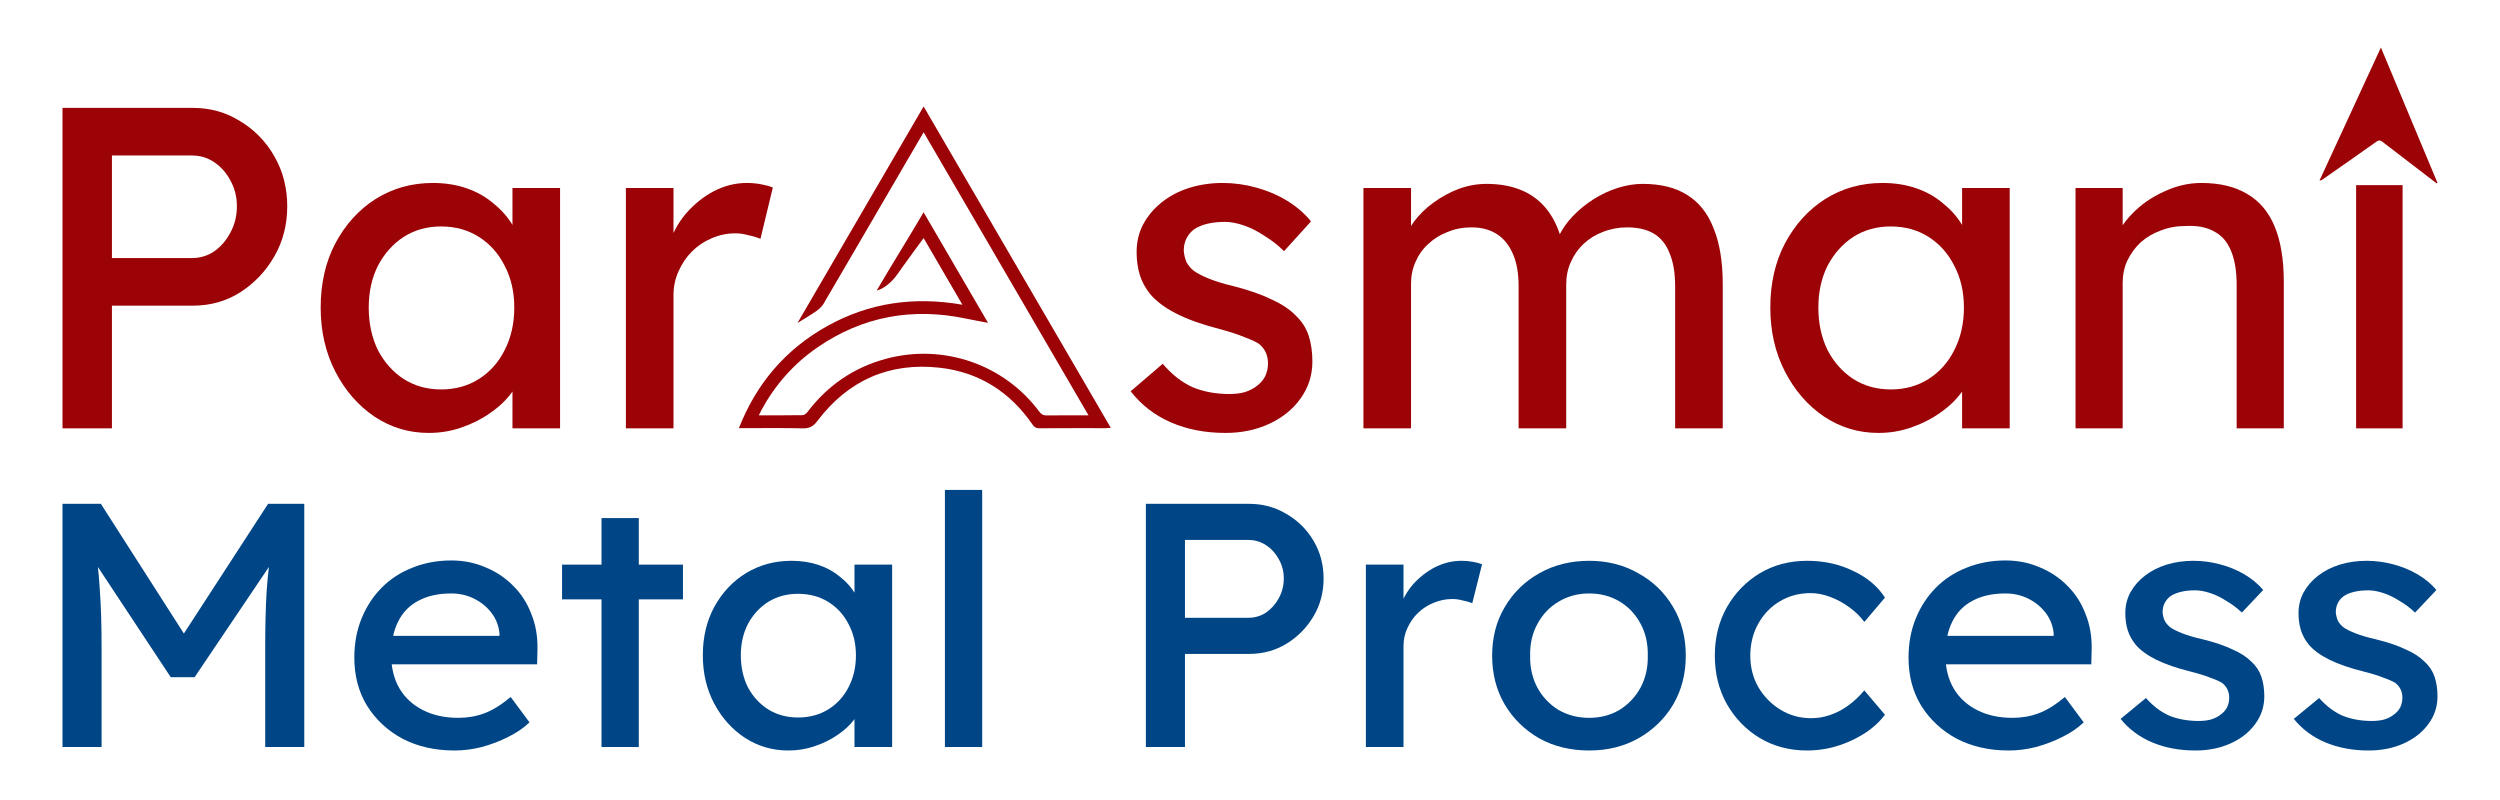
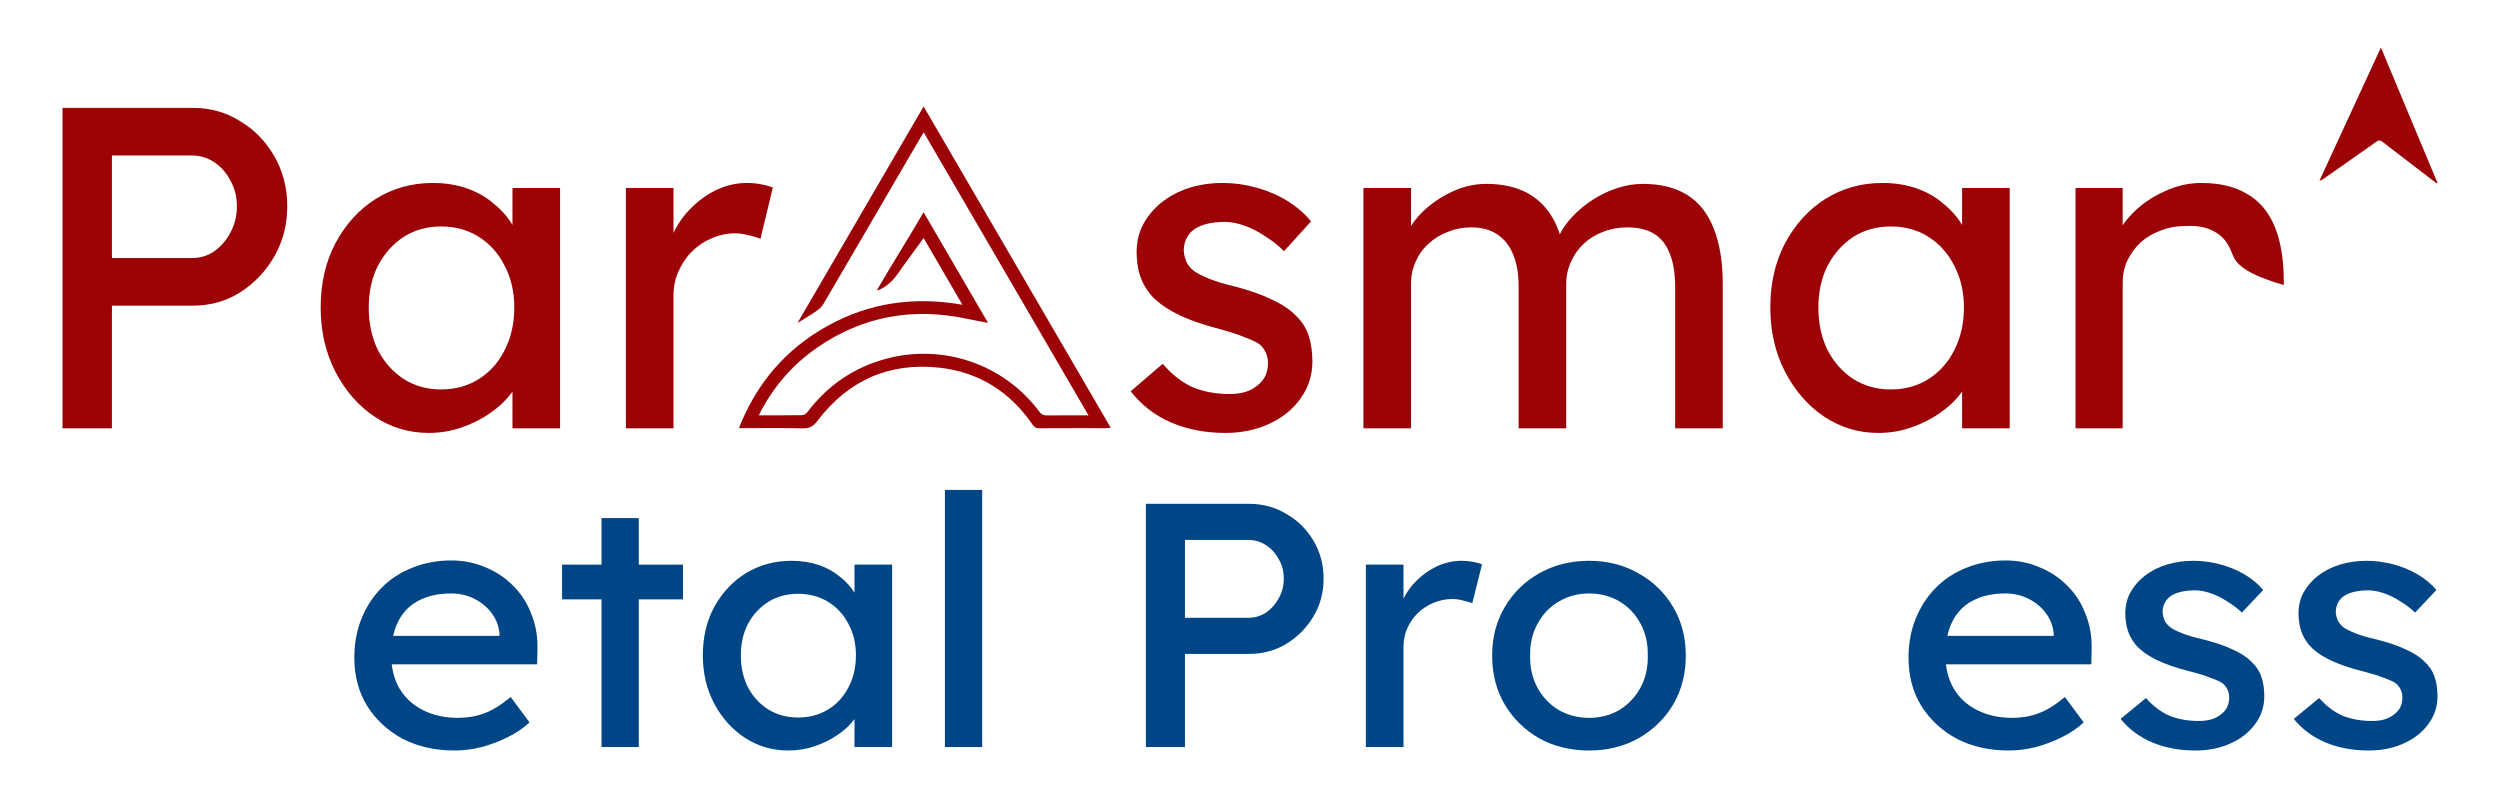
<svg xmlns="http://www.w3.org/2000/svg" width="1000" height="320" viewBox="0 0 1000 320" fill="none">
  <path d="M25 171.34V43.153H77.181C84.139 43.153 90.425 44.923 96.04 48.463C101.777 51.882 106.354 56.582 109.772 62.564C113.19 68.546 114.899 75.2 114.899 82.525C114.899 89.85 113.19 96.503 109.772 102.485C106.354 108.467 101.777 113.29 96.04 116.952C90.425 120.493 84.139 122.263 77.181 122.263H44.774V171.34H25ZM44.774 103.218H76.815C80.111 103.218 83.102 102.302 85.787 100.471C88.472 98.517 90.608 96.015 92.195 92.963C93.904 89.789 94.758 86.309 94.758 82.525C94.758 78.74 93.904 75.322 92.195 72.27C90.608 69.218 88.472 66.776 85.787 64.945C83.102 63.113 80.111 62.198 76.815 62.198H44.774V103.218Z" fill="#9C0306" />
  <path d="M171.479 173.171C163.545 173.171 156.282 170.974 149.691 166.579C143.221 162.184 138.034 156.202 134.128 148.633C130.222 141.064 128.269 132.518 128.269 122.995C128.269 113.351 130.222 104.805 134.128 97.358C138.156 89.789 143.526 83.868 150.24 79.595C157.075 75.322 164.704 73.185 173.127 73.185C178.131 73.185 182.708 73.918 186.858 75.383C191.009 76.848 194.609 78.923 197.661 81.609C200.835 84.173 203.398 87.164 205.351 90.582C207.426 94 208.708 97.663 209.196 101.57L204.985 100.105V75.2H224.026V171.34H204.985V148.45L209.379 147.168C208.647 150.464 207.121 153.699 204.802 156.873C202.604 159.925 199.736 162.672 196.196 165.114C192.778 167.556 188.934 169.509 184.661 170.974C180.511 172.439 176.117 173.171 171.479 173.171ZM176.422 155.775C182.159 155.775 187.225 154.371 191.619 151.563C196.013 148.755 199.431 144.909 201.872 140.026C204.435 135.02 205.717 129.344 205.717 122.995C205.717 116.769 204.435 111.214 201.872 106.331C199.431 101.448 196.013 97.602 191.619 94.794C187.225 91.986 182.159 90.582 176.422 90.582C170.807 90.582 165.803 91.986 161.409 94.794C157.136 97.602 153.719 101.448 151.155 106.331C148.714 111.214 147.493 116.769 147.493 122.995C147.493 129.344 148.714 135.02 151.155 140.026C153.719 144.909 157.136 148.755 161.409 151.563C165.803 154.371 170.807 155.775 176.422 155.775Z" fill="#9C0306" />
  <path d="M250.357 171.34V75.2H269.399V105.415L267.568 98.09C268.911 93.451 271.169 89.239 274.343 85.455C277.638 81.67 281.361 78.679 285.511 76.481C289.783 74.284 294.178 73.185 298.694 73.185C300.769 73.185 302.722 73.368 304.553 73.735C306.506 74.101 308.032 74.528 309.13 75.016L304.187 95.526C302.722 94.916 301.074 94.428 299.243 94.061C297.534 93.573 295.826 93.329 294.117 93.329C290.821 93.329 287.647 94 284.596 95.343C281.666 96.564 279.042 98.334 276.723 100.654C274.526 102.851 272.756 105.476 271.413 108.528C270.07 111.458 269.399 114.694 269.399 118.234V171.34H250.357Z" fill="#9C0306" />
  <path d="M490.166 173.171C482.11 173.171 474.848 171.767 468.378 168.96C461.909 166.152 456.538 162.001 452.266 156.507L465.083 145.52C468.744 149.792 472.711 152.906 476.984 154.859C481.378 156.69 486.321 157.606 491.814 157.606C494.011 157.606 496.025 157.362 497.856 156.873C499.809 156.263 501.457 155.408 502.8 154.31C504.264 153.211 505.363 151.929 506.095 150.464C506.828 148.877 507.194 147.168 507.194 145.336C507.194 142.162 506.034 139.599 503.715 137.645C502.495 136.791 500.542 135.875 497.856 134.898C495.293 133.8 491.936 132.701 487.786 131.602C480.706 129.771 474.909 127.695 470.392 125.376C465.876 123.056 462.397 120.431 459.956 117.501C458.125 115.182 456.782 112.679 455.928 109.993C455.073 107.185 454.646 104.133 454.646 100.837C454.646 96.808 455.501 93.146 457.21 89.85C459.041 86.431 461.482 83.501 464.533 81.06C467.707 78.496 471.369 76.543 475.519 75.2C479.791 73.857 484.307 73.185 489.068 73.185C493.584 73.185 498.039 73.796 502.434 75.016C506.95 76.237 511.1 78.007 514.884 80.327C518.668 82.647 521.841 85.394 524.405 88.568L513.602 100.471C511.283 98.151 508.72 96.137 505.912 94.428C503.227 92.597 500.481 91.192 497.673 90.216C494.866 89.239 492.302 88.751 489.983 88.751C487.42 88.751 485.101 88.995 483.026 89.483C480.951 89.972 479.181 90.704 477.716 91.681C476.373 92.657 475.336 93.878 474.603 95.343C473.871 96.808 473.505 98.457 473.505 100.288C473.627 101.875 473.993 103.401 474.603 104.866C475.336 106.209 476.312 107.369 477.533 108.345C478.876 109.322 480.89 110.36 483.575 111.458C486.26 112.557 489.678 113.595 493.828 114.571C499.931 116.159 504.936 117.929 508.842 119.882C512.87 121.713 516.043 123.85 518.363 126.291C520.804 128.611 522.513 131.297 523.489 134.349C524.466 137.401 524.954 140.819 524.954 144.604C524.954 150.098 523.367 155.042 520.194 159.437C517.142 163.71 512.992 167.067 507.743 169.509C502.495 171.951 496.636 173.171 490.166 173.171Z" fill="#9C0306" />
  <path d="M545.372 171.34V75.2H564.413V95.71L560.935 97.907C561.911 94.733 563.437 91.681 565.512 88.751C567.709 85.821 570.333 83.257 573.385 81.06C576.559 78.74 579.915 76.909 583.455 75.566C587.117 74.223 590.84 73.552 594.624 73.552C600.116 73.552 604.938 74.467 609.088 76.298C613.238 78.13 616.656 80.876 619.341 84.539C622.027 88.201 623.98 92.78 625.2 98.273L622.271 97.541L623.552 94.428C624.895 91.62 626.726 88.995 629.045 86.553C631.486 83.99 634.233 81.731 637.284 79.778C640.336 77.824 643.571 76.298 646.988 75.2C650.406 74.101 653.763 73.552 657.058 73.552C664.26 73.552 670.18 75.016 674.818 77.947C679.579 80.876 683.119 85.332 685.438 91.315C687.879 97.297 689.1 104.744 689.1 113.656V171.34H670.058V114.755C670.058 109.261 669.326 104.805 667.861 101.386C666.518 97.846 664.443 95.221 661.636 93.512C658.828 91.803 655.228 90.948 650.833 90.948C647.416 90.948 644.181 91.559 641.129 92.78C638.2 93.878 635.637 95.465 633.439 97.541C631.242 99.616 629.533 102.058 628.313 104.866C627.092 107.552 626.482 110.543 626.482 113.839V171.34H607.44V114.388C607.44 109.383 606.708 105.171 605.243 101.753C603.778 98.212 601.642 95.526 598.835 93.695C596.027 91.864 592.61 90.948 588.582 90.948C585.164 90.948 581.99 91.559 579.061 92.78C576.131 93.878 573.568 95.465 571.371 97.541C569.174 99.494 567.465 101.875 566.244 104.683C565.024 107.369 564.413 110.299 564.413 113.473V171.34H545.372Z" fill="#9C0306" />
  <path d="M751.333 173.171C743.399 173.171 736.136 170.974 729.545 166.579C723.075 162.184 717.888 156.202 713.982 148.633C710.076 141.064 708.123 132.518 708.123 122.995C708.123 113.351 710.076 104.805 713.982 97.358C718.01 89.789 723.381 83.868 730.094 79.595C736.929 75.322 744.558 73.185 752.981 73.185C757.985 73.185 762.562 73.918 766.713 75.383C770.863 76.848 774.463 78.923 777.515 81.609C780.689 84.173 783.252 87.164 785.205 90.582C787.28 94 788.562 97.663 789.05 101.57L784.839 100.105V75.2H803.88V171.34H784.839V148.45L789.233 147.168C788.501 150.464 786.975 153.699 784.656 156.873C782.458 159.925 779.59 162.672 776.05 165.114C772.633 167.556 768.788 169.509 764.515 170.974C760.365 172.439 755.971 173.171 751.333 173.171ZM756.276 155.775C762.013 155.775 767.079 154.371 771.473 151.563C775.867 148.755 779.285 144.909 781.726 140.026C784.289 135.02 785.571 129.344 785.571 122.995C785.571 116.769 784.289 111.214 781.726 106.331C779.285 101.448 775.867 97.602 771.473 94.794C767.079 91.986 762.013 90.582 756.276 90.582C750.661 90.582 745.657 91.986 741.263 94.794C736.99 97.602 733.573 101.448 731.009 106.331C728.568 111.214 727.348 116.769 727.348 122.995C727.348 129.344 728.568 135.02 731.009 140.026C733.573 144.909 736.99 148.755 741.263 151.563C745.657 154.371 750.661 155.775 756.276 155.775Z" fill="#9C0306" />
-   <path d="M830.211 171.34V75.2H849.07V94.977L845.774 97.175C846.995 92.902 849.375 88.995 852.915 85.455C856.455 81.792 860.666 78.862 865.548 76.665C870.431 74.345 875.435 73.185 880.562 73.185C887.886 73.185 893.989 74.65 898.871 77.58C903.754 80.388 907.416 84.722 909.857 90.582C912.298 96.442 913.519 103.828 913.519 112.74V171.34H894.66V114.022C894.66 108.528 893.928 104.011 892.463 100.471C890.998 96.808 888.74 94.184 885.689 92.597C882.637 90.887 878.853 90.155 874.337 90.399C870.675 90.399 867.318 91.009 864.267 92.23C861.215 93.329 858.53 94.916 856.211 96.992C854.014 99.067 852.244 101.509 850.901 104.316C849.68 107.002 849.07 109.932 849.07 113.106V171.34H839.732C838.145 171.34 836.559 171.34 834.972 171.34C833.385 171.34 831.798 171.34 830.211 171.34Z" fill="#9C0306" />
+   <path d="M830.211 171.34V75.2H849.07V94.977L845.774 97.175C846.995 92.902 849.375 88.995 852.915 85.455C856.455 81.792 860.666 78.862 865.548 76.665C870.431 74.345 875.435 73.185 880.562 73.185C887.886 73.185 893.989 74.65 898.871 77.58C903.754 80.388 907.416 84.722 909.857 90.582C912.298 96.442 913.519 103.828 913.519 112.74V171.34V114.022C894.66 108.528 893.928 104.011 892.463 100.471C890.998 96.808 888.74 94.184 885.689 92.597C882.637 90.887 878.853 90.155 874.337 90.399C870.675 90.399 867.318 91.009 864.267 92.23C861.215 93.329 858.53 94.916 856.211 96.992C854.014 99.067 852.244 101.509 850.901 104.316C849.68 107.002 849.07 109.932 849.07 113.106V171.34H839.732C838.145 171.34 836.559 171.34 834.972 171.34C833.385 171.34 831.798 171.34 830.211 171.34Z" fill="#9C0306" />
  <path d="M303.533 166.124C309.646 166.124 315.352 166.162 321.049 166.062C321.727 166.052 322.562 165.348 323.027 164.743C331.069 154.186 341.435 147.028 354.34 143.526C377.247 137.326 401.604 145.69 415.686 164.621C416.476 165.691 417.269 166.193 418.649 166.173C424.082 166.093 429.524 166.142 435.404 166.142C413.381 128.318 391.511 90.783 369.457 52.908C367.611 56.07 365.904 58.958 364.219 61.857C352.614 81.775 341.019 101.706 329.364 121.593C328.662 122.781 327.485 123.768 326.328 124.572C324.103 126.123 321.748 127.481 318.996 129.192C335.943 100.113 352.614 71.478 369.449 42.581C394.435 85.49 419.299 128.187 444.317 171.135C443.425 171.195 442.793 171.267 442.175 171.267C433.371 171.277 424.57 171.246 415.777 171.305C414.488 171.316 413.755 170.914 413.025 169.857C404.07 156.811 391.672 148.86 375.895 147.089C355.639 144.825 339.202 152.191 326.967 168.368C325.322 170.54 323.841 171.406 321.119 171.336C312.732 171.146 304.347 171.267 295.553 171.267C302.61 153.33 314.255 139.692 330.957 130.39C347.691 121.08 365.62 118.514 384.961 121.887C379.703 112.837 369.449 95.223 369.449 95.223C369.449 95.223 361.755 105.67 360.848 107.019C358.249 110.884 356.949 112.172 356.949 112.172C354.35 114.749 352.156 115.906 350.696 116.179C356.544 106.112 363.538 95.032 369.439 84.906C378.008 99.611 386.463 114.115 395.207 129.132C392.059 128.529 389.359 128.055 386.679 127.491C365.082 122.912 345.081 126.476 326.887 139.027C317.413 145.569 310.021 153.992 304.549 164.07C304.235 164.642 303.97 165.227 303.533 166.124Z" fill="#9C0306" />
-   <path d="M942.445 74.055H961.041V171.34H942.445V74.055Z" fill="#9C0306" />
  <path d="M974.722 73.365C974.267 73.033 973.809 72.698 973.363 72.354C966.557 67.174 959.736 61.919 952.959 56.71C952.074 56.033 951.478 56.014 950.508 56.71C943.426 61.738 936.296 66.708 929.185 71.687C928.815 71.944 928.442 72.183 927.796 72.242C935.926 54.622 944.062 37.001 952.364 19C960.026 37.326 967.517 55.242 975 73.155C974.915 73.224 974.82 73.299 974.722 73.365Z" fill="#9C0306" />
-   <path d="M25 298.81V201.53H40.347L77.266 259.203L69.882 259.064L107.235 201.53H121.713V298.81H106.077V258.925C106.077 250.587 106.27 243.083 106.656 236.412C107.139 229.741 107.911 223.117 108.973 216.539L111 221.681L77.845 270.877H68.289L36.148 222.237L37.741 216.539C38.802 222.746 39.526 229.139 39.912 235.717C40.395 242.202 40.636 249.938 40.636 258.925V298.81H25Z" fill="#004687" />
  <path d="M181.835 300.2C174.016 300.2 167.067 298.625 160.986 295.475C155.002 292.232 150.272 287.831 146.798 282.272C143.42 276.714 141.73 270.321 141.73 263.094C141.73 257.35 142.696 252.116 144.626 247.391C146.556 242.666 149.211 238.589 152.589 235.161C156.064 231.641 160.166 228.954 164.895 227.101C169.721 225.155 174.933 224.182 180.532 224.182C185.454 224.182 190.039 225.109 194.286 226.962C198.533 228.722 202.2 231.177 205.289 234.327C208.474 237.477 210.887 241.23 212.528 245.584C214.265 249.846 215.086 254.524 214.989 259.62L214.845 265.735H152.734L149.404 254.339H201.959L199.787 256.702V253.366C199.498 250.309 198.436 247.576 196.602 245.167C194.768 242.758 192.452 240.859 189.653 239.469C186.854 238.08 183.813 237.385 180.532 237.385C175.32 237.385 170.928 238.357 167.357 240.303C163.785 242.156 161.083 244.935 159.249 248.641C157.415 252.255 156.498 256.748 156.498 262.122C156.498 267.217 157.608 271.664 159.828 275.463C162.048 279.169 165.185 282.041 169.239 284.079C173.293 286.117 177.974 287.136 183.282 287.136C187.047 287.136 190.521 286.534 193.707 285.33C196.988 284.125 200.511 281.948 204.276 278.798L211.804 288.943C209.488 291.167 206.64 293.112 203.262 294.78C199.98 296.448 196.457 297.791 192.693 298.81C189.025 299.737 185.406 300.2 181.835 300.2Z" fill="#004687" />
  <path d="M240.606 298.81V207.228H255.519V298.81H240.606ZM224.825 239.747V225.85H273.182V239.747H224.825Z" fill="#004687" />
  <path d="M315.3 300.2C309.026 300.2 303.283 298.532 298.071 295.197C292.955 291.861 288.853 287.322 285.764 281.578C282.676 275.833 281.131 269.348 281.131 262.122C281.131 254.802 282.676 248.317 285.764 242.666C288.95 236.921 293.196 232.428 298.505 229.185C303.91 225.943 309.943 224.321 316.603 224.321C320.56 224.321 324.18 224.877 327.461 225.989C330.743 227.101 333.59 228.676 336.003 230.714C338.513 232.66 340.54 234.93 342.084 237.524C343.725 240.118 344.738 242.897 345.124 245.862L341.794 244.75V225.85H356.852V298.81H341.794V281.439L345.269 280.466C344.69 282.967 343.484 285.422 341.65 287.831C339.912 290.147 337.644 292.232 334.845 294.085C332.142 295.938 329.102 297.42 325.724 298.532C322.442 299.644 318.967 300.2 315.3 300.2ZM319.209 286.997C323.745 286.997 327.751 285.932 331.226 283.801C334.7 281.67 337.403 278.752 339.333 275.046C341.36 271.247 342.374 266.939 342.374 262.122C342.374 257.397 341.36 253.181 339.333 249.475C337.403 245.769 334.7 242.851 331.226 240.72C327.751 238.589 323.745 237.524 319.209 237.524C314.769 237.524 310.811 238.589 307.337 240.72C303.959 242.851 301.256 245.769 299.229 249.475C297.299 253.181 296.333 257.397 296.333 262.122C296.333 266.939 297.299 271.247 299.229 275.046C301.256 278.752 303.959 281.67 307.337 283.801C310.811 285.932 314.769 286.997 319.209 286.997Z" fill="#004687" />
  <path d="M377.962 298.81V195.971H392.875V298.81H377.962Z" fill="#004687" />
  <path d="M458.352 298.81V201.53H499.614C505.116 201.53 510.087 202.873 514.527 205.56C519.063 208.154 522.683 211.721 525.385 216.261C528.088 220.801 529.439 225.85 529.439 231.409C529.439 236.968 528.088 242.017 525.385 246.557C522.683 251.097 519.063 254.756 514.527 257.536C510.087 260.222 505.116 261.566 499.614 261.566H473.988V298.81H458.352ZM473.988 247.113H499.325C501.931 247.113 504.296 246.418 506.419 245.028C508.542 243.546 510.232 241.646 511.486 239.33C512.838 236.921 513.513 234.281 513.513 231.409C513.513 228.537 512.838 225.943 511.486 223.627C510.232 221.31 508.542 219.457 506.419 218.068C504.296 216.678 501.931 215.983 499.325 215.983H473.988V247.113Z" fill="#004687" />
  <path d="M546.348 298.81V225.85H561.405V248.78L559.957 243.221C561.019 239.701 562.805 236.505 565.314 233.632C567.92 230.76 570.864 228.491 574.146 226.823C577.524 225.155 580.999 224.321 584.57 224.321C586.211 224.321 587.755 224.46 589.203 224.738C590.747 225.016 591.954 225.34 592.822 225.711L588.913 241.276C587.755 240.813 586.452 240.442 585.004 240.164C583.653 239.794 582.302 239.608 580.95 239.608C578.344 239.608 575.835 240.118 573.422 241.137C571.105 242.063 569.03 243.407 567.196 245.167C565.459 246.835 564.059 248.827 562.998 251.143C561.936 253.366 561.405 255.822 561.405 258.508V298.81H546.348Z" fill="#004687" />
  <path d="M635.657 300.2C628.225 300.2 621.565 298.578 615.677 295.336C609.886 292 605.301 287.507 601.923 281.856C598.545 276.111 596.856 269.58 596.856 262.261C596.856 254.941 598.545 248.456 601.923 242.805C605.301 237.06 609.886 232.567 615.677 229.324C621.565 225.989 628.225 224.321 635.657 224.321C642.993 224.321 649.556 225.989 655.347 229.324C661.235 232.567 665.868 237.06 669.246 242.805C672.624 248.456 674.314 254.941 674.314 262.261C674.314 269.58 672.624 276.111 669.246 281.856C665.868 287.507 661.235 292 655.347 295.336C649.556 298.578 642.993 300.2 635.657 300.2ZM635.657 287.136C640.194 287.136 644.247 286.071 647.819 283.94C651.39 281.717 654.189 278.752 656.216 275.046C658.243 271.247 659.208 266.986 659.112 262.261C659.208 257.443 658.243 253.181 656.216 249.475C654.189 245.677 651.39 242.712 647.819 240.581C644.247 238.45 640.194 237.385 635.657 237.385C631.121 237.385 627.019 238.496 623.351 240.72C619.779 242.851 616.98 245.816 614.953 249.614C612.927 253.32 611.961 257.536 612.058 262.261C611.961 266.986 612.927 271.247 614.953 275.046C616.98 278.752 619.779 281.717 623.351 283.94C627.019 286.071 631.121 287.136 635.657 287.136Z" fill="#004687" />
-   <path d="M722.849 300.2C715.803 300.2 709.481 298.532 703.883 295.197C698.381 291.861 693.989 287.322 690.708 281.578C687.522 275.833 685.93 269.394 685.93 262.261C685.93 255.127 687.522 248.688 690.708 242.944C693.989 237.199 698.381 232.66 703.883 229.324C709.481 225.989 715.803 224.321 722.849 224.321C729.605 224.321 735.734 225.665 741.236 228.352C746.834 230.946 751.081 234.513 753.977 239.052L745.724 248.78C744.18 246.649 742.201 244.704 739.788 242.944C737.375 241.183 734.817 239.794 732.115 238.774C729.412 237.755 726.806 237.246 724.297 237.246C719.664 237.246 715.513 238.357 711.846 240.581C708.274 242.712 705.427 245.677 703.303 249.475C701.18 253.274 700.118 257.536 700.118 262.261C700.118 266.986 701.228 271.247 703.448 275.046C705.668 278.752 708.612 281.717 712.28 283.94C715.948 286.164 720.002 287.275 724.441 287.275C727.048 287.275 729.557 286.859 731.97 286.025C734.48 285.191 736.893 283.94 739.209 282.272C741.526 280.605 743.697 278.567 745.724 276.158L753.977 285.886C750.888 290.055 746.448 293.483 740.657 296.17C734.962 298.856 729.026 300.2 722.849 300.2Z" fill="#004687" />
  <path d="M803.514 300.2C795.696 300.2 788.747 298.625 782.666 295.475C776.682 292.232 771.952 287.831 768.477 282.272C765.099 276.714 763.41 270.321 763.41 263.094C763.41 257.35 764.375 252.116 766.306 247.391C768.236 242.666 770.89 238.589 774.269 235.161C777.743 231.641 781.845 228.954 786.575 227.101C791.401 225.155 796.613 224.182 802.211 224.182C807.134 224.182 811.718 225.109 815.965 226.962C820.212 228.722 823.88 231.177 826.969 234.327C830.154 237.477 832.567 241.23 834.208 245.584C835.945 249.846 836.766 254.524 836.669 259.62L836.524 265.735H774.413L771.083 254.339H823.639L821.467 256.702V253.366C821.177 250.309 820.116 247.576 818.282 245.167C816.448 242.758 814.132 240.859 811.332 239.469C808.533 238.08 805.493 237.385 802.211 237.385C796.999 237.385 792.607 238.357 789.036 240.303C785.465 242.156 782.762 244.935 780.929 248.641C779.095 252.255 778.178 256.748 778.178 262.122C778.178 267.217 779.288 271.664 781.508 275.463C783.728 279.169 786.864 282.041 790.918 284.079C794.972 286.117 799.653 287.136 804.962 287.136C808.726 287.136 812.201 286.534 815.386 285.33C818.668 284.125 822.191 281.948 825.955 278.798L833.484 288.943C831.167 291.167 828.32 293.112 824.942 294.78C821.66 296.448 818.137 297.791 814.373 298.81C810.705 299.737 807.085 300.2 803.514 300.2Z" fill="#004687" />
  <path d="M878.212 300.2C871.842 300.2 866.099 299.134 860.983 297.003C855.868 294.873 851.621 291.723 848.242 287.553L858.377 279.215C861.273 282.458 864.41 284.82 867.788 286.303C871.263 287.692 875.172 288.387 879.515 288.387C881.252 288.387 882.845 288.202 884.293 287.831C885.837 287.368 887.14 286.72 888.202 285.886C889.36 285.052 890.229 284.079 890.808 282.967C891.387 281.763 891.677 280.466 891.677 279.076C891.677 276.667 890.76 274.722 888.926 273.239C887.961 272.591 886.416 271.896 884.293 271.155C882.266 270.321 879.612 269.487 876.33 268.653C870.732 267.264 866.147 265.689 862.576 263.928C859.004 262.168 856.254 260.176 854.323 257.952C852.875 256.192 851.814 254.293 851.138 252.255C850.462 250.124 850.125 247.808 850.125 245.306C850.125 242.249 850.8 239.469 852.151 236.968C853.599 234.374 855.53 232.15 857.943 230.297C860.452 228.352 863.348 226.869 866.63 225.85C870.008 224.831 873.579 224.321 877.343 224.321C880.915 224.321 884.438 224.785 887.912 225.711C891.484 226.638 894.765 227.981 897.757 229.741C900.749 231.502 903.259 233.586 905.286 235.995L896.744 245.028C894.91 243.268 892.883 241.739 890.663 240.442C888.54 239.052 886.368 237.987 884.148 237.246C881.928 236.505 879.901 236.134 878.067 236.134C876.04 236.134 874.206 236.319 872.566 236.69C870.925 237.06 869.525 237.616 868.367 238.357C867.305 239.099 866.485 240.025 865.906 241.137C865.327 242.249 865.037 243.499 865.037 244.889C865.133 246.094 865.423 247.252 865.906 248.363C866.485 249.383 867.257 250.263 868.222 251.004C869.284 251.745 870.876 252.533 873 253.366C875.123 254.2 877.826 254.988 881.108 255.729C885.934 256.933 889.891 258.277 892.98 259.759C896.165 261.149 898.674 262.77 900.508 264.623C902.439 266.383 903.79 268.422 904.562 270.738C905.334 273.054 905.72 275.648 905.72 278.52C905.72 282.689 904.466 286.442 901.956 289.777C899.543 293.02 896.261 295.567 892.111 297.42C887.96 299.273 883.328 300.2 878.212 300.2Z" fill="#004687" />
  <path d="M947.492 300.2C941.121 300.2 935.378 299.134 930.263 297.003C925.147 294.873 920.9 291.723 917.522 287.553L927.657 279.215C930.552 282.458 933.689 284.82 937.068 286.303C940.542 287.692 944.451 288.387 948.795 288.387C950.532 288.387 952.125 288.202 953.572 287.831C955.117 287.368 956.42 286.72 957.482 285.886C958.64 285.052 959.508 284.079 960.088 282.967C960.667 281.763 960.956 280.466 960.956 279.076C960.956 276.667 960.039 274.722 958.205 273.239C957.24 272.591 955.696 271.896 953.572 271.155C951.546 270.321 948.891 269.487 945.61 268.653C940.011 267.264 935.427 265.689 931.855 263.928C928.284 262.168 925.533 260.176 923.603 257.952C922.155 256.192 921.093 254.293 920.418 252.255C919.742 250.124 919.404 247.808 919.404 245.306C919.404 242.249 920.08 239.469 921.431 236.968C922.879 234.374 924.809 232.15 927.222 230.297C929.732 228.352 932.628 226.869 935.909 225.85C939.287 224.831 942.859 224.321 946.623 224.321C950.194 224.321 953.717 224.785 957.192 225.711C960.763 226.638 964.045 227.981 967.037 229.741C970.029 231.502 972.539 233.586 974.566 235.995L966.024 245.028C964.19 243.268 962.163 241.739 959.943 240.442C957.819 239.052 955.648 237.987 953.428 237.246C951.208 236.505 949.181 236.134 947.347 236.134C945.32 236.134 943.486 236.319 941.845 236.69C940.204 237.06 938.805 237.616 937.647 238.357C936.585 239.099 935.764 240.025 935.185 241.137C934.606 242.249 934.317 243.499 934.317 244.889C934.413 246.094 934.703 247.252 935.185 248.363C935.764 249.383 936.537 250.263 937.502 251.004C938.564 251.745 940.156 252.533 942.28 253.366C944.403 254.2 947.106 254.988 950.387 255.729C955.213 256.933 959.171 258.277 962.259 259.759C965.444 261.149 967.954 262.77 969.788 264.623C971.718 266.383 973.07 268.422 973.842 270.738C974.614 273.054 975 275.648 975 278.52C975 282.689 973.745 286.442 971.236 289.777C968.823 293.02 965.541 295.567 961.391 297.42C957.24 299.273 952.607 300.2 947.492 300.2Z" fill="#004687" />
</svg>